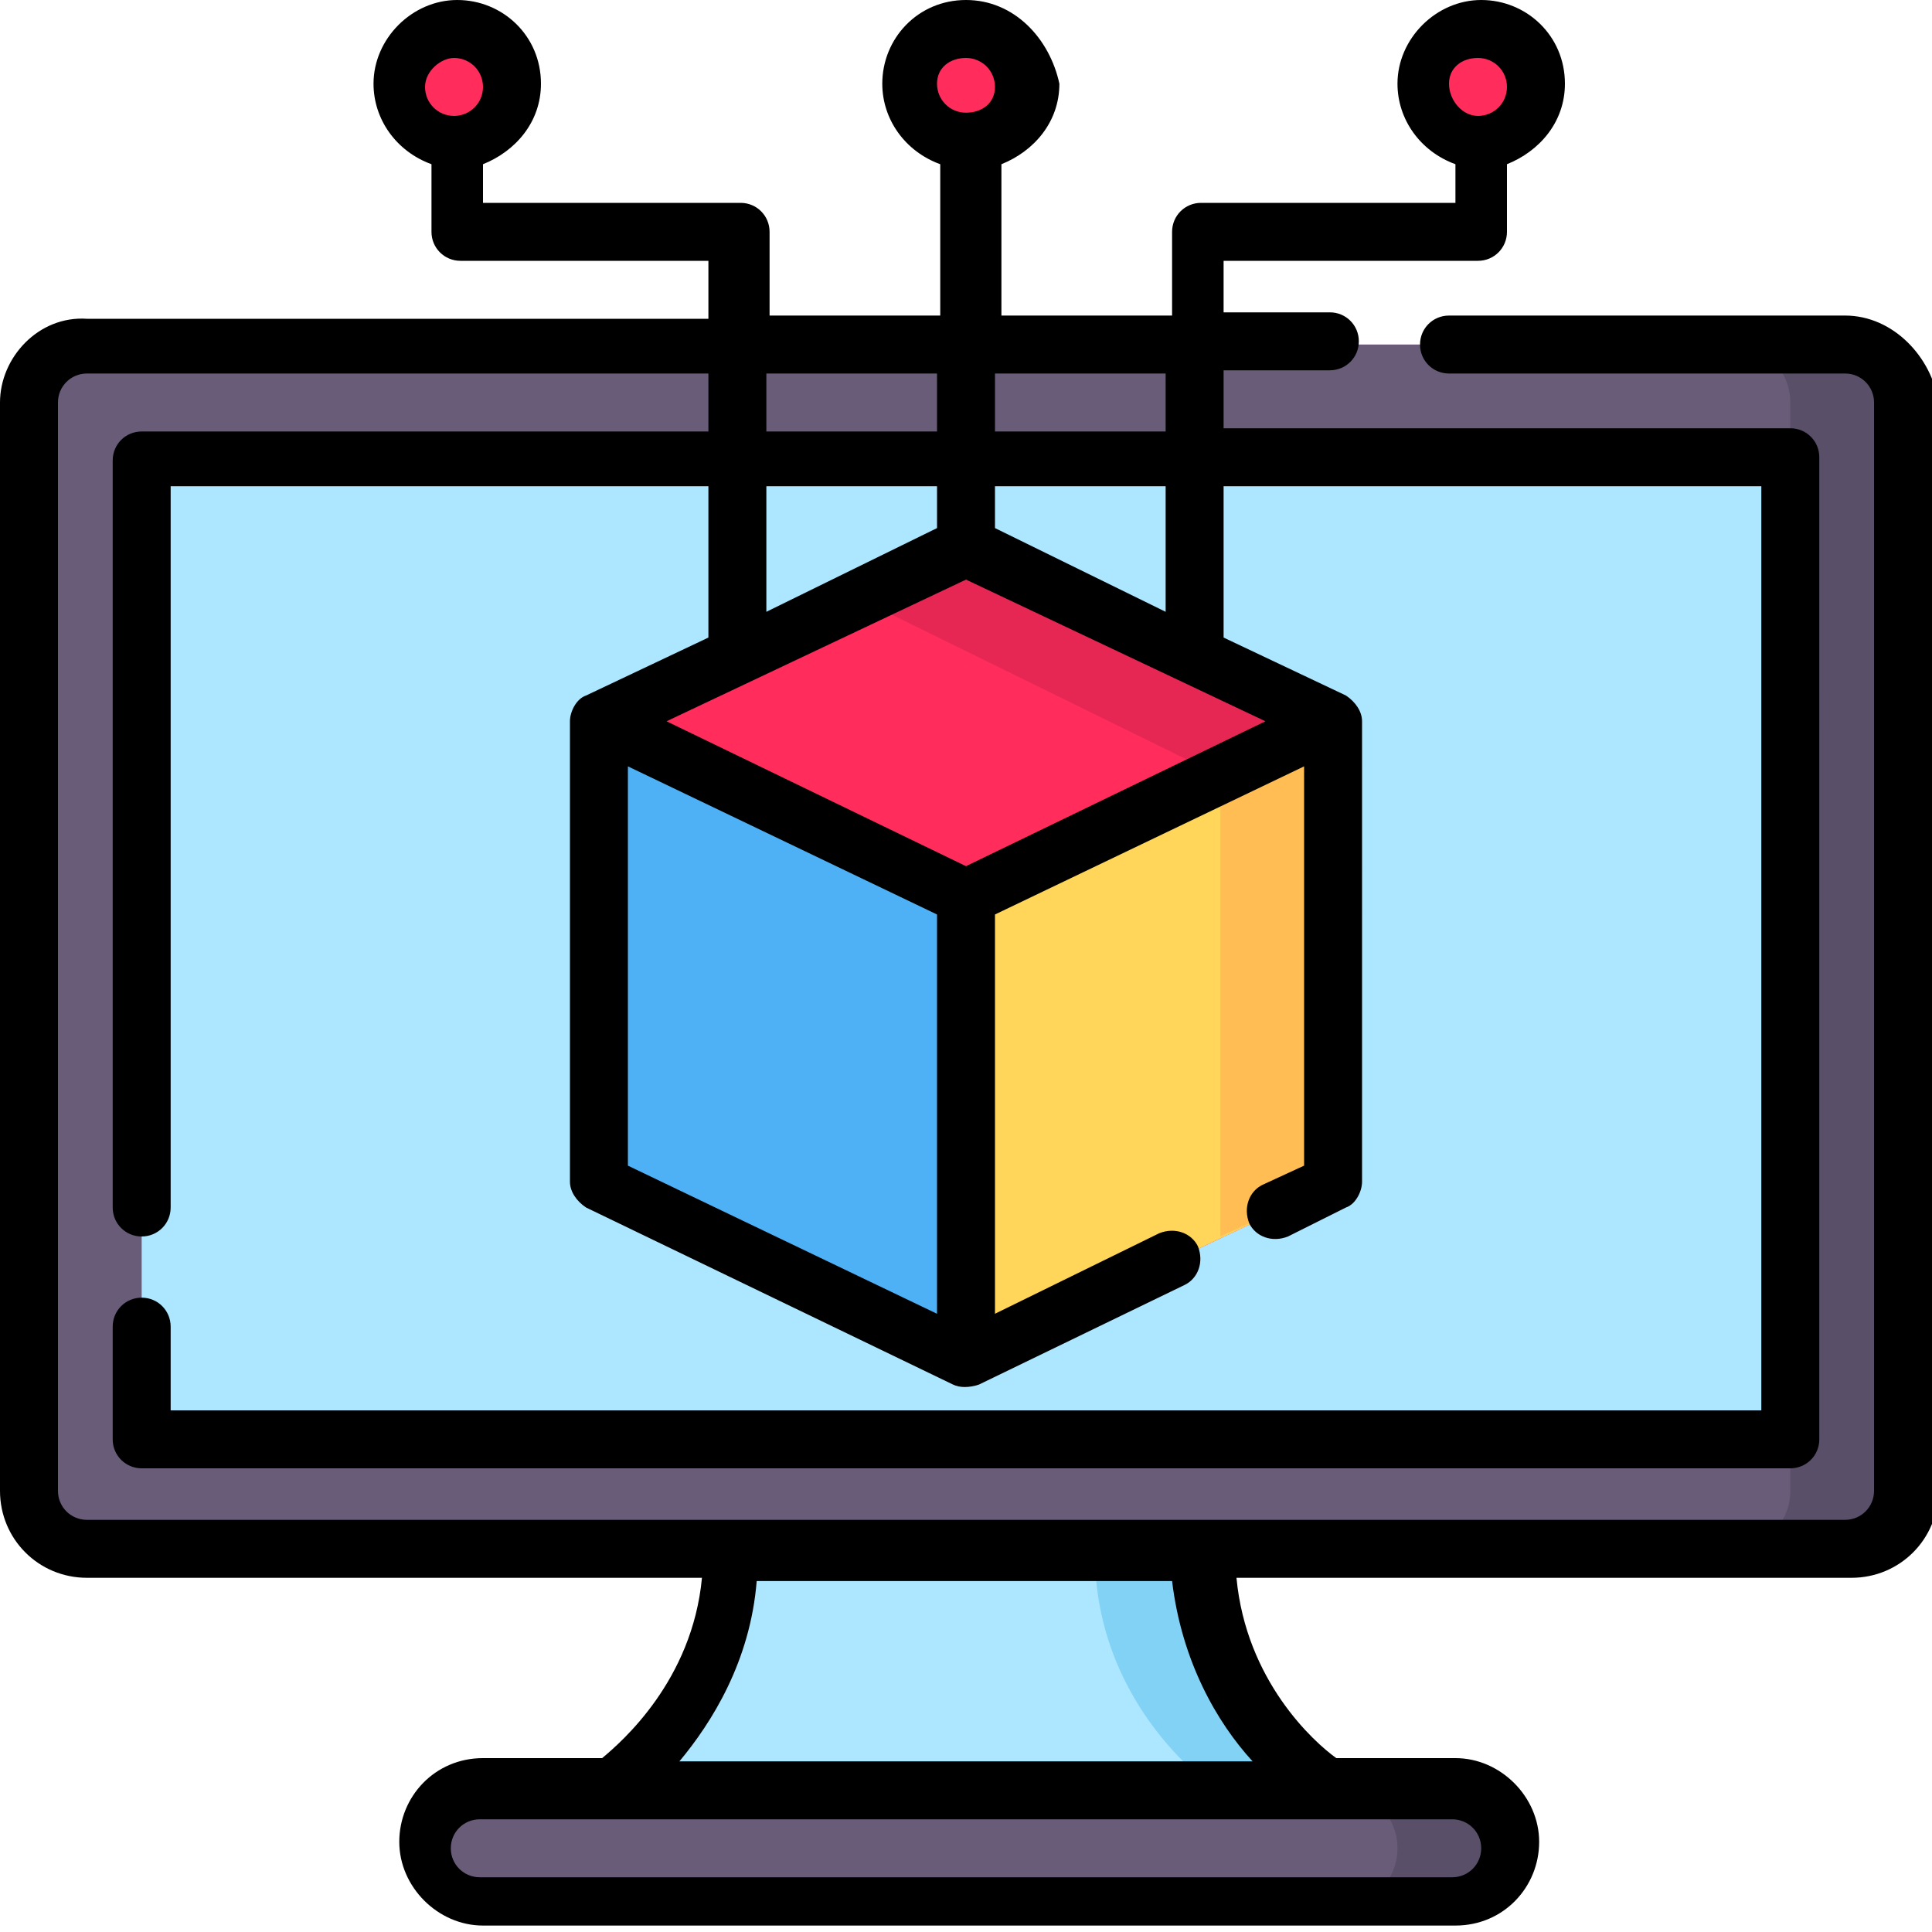
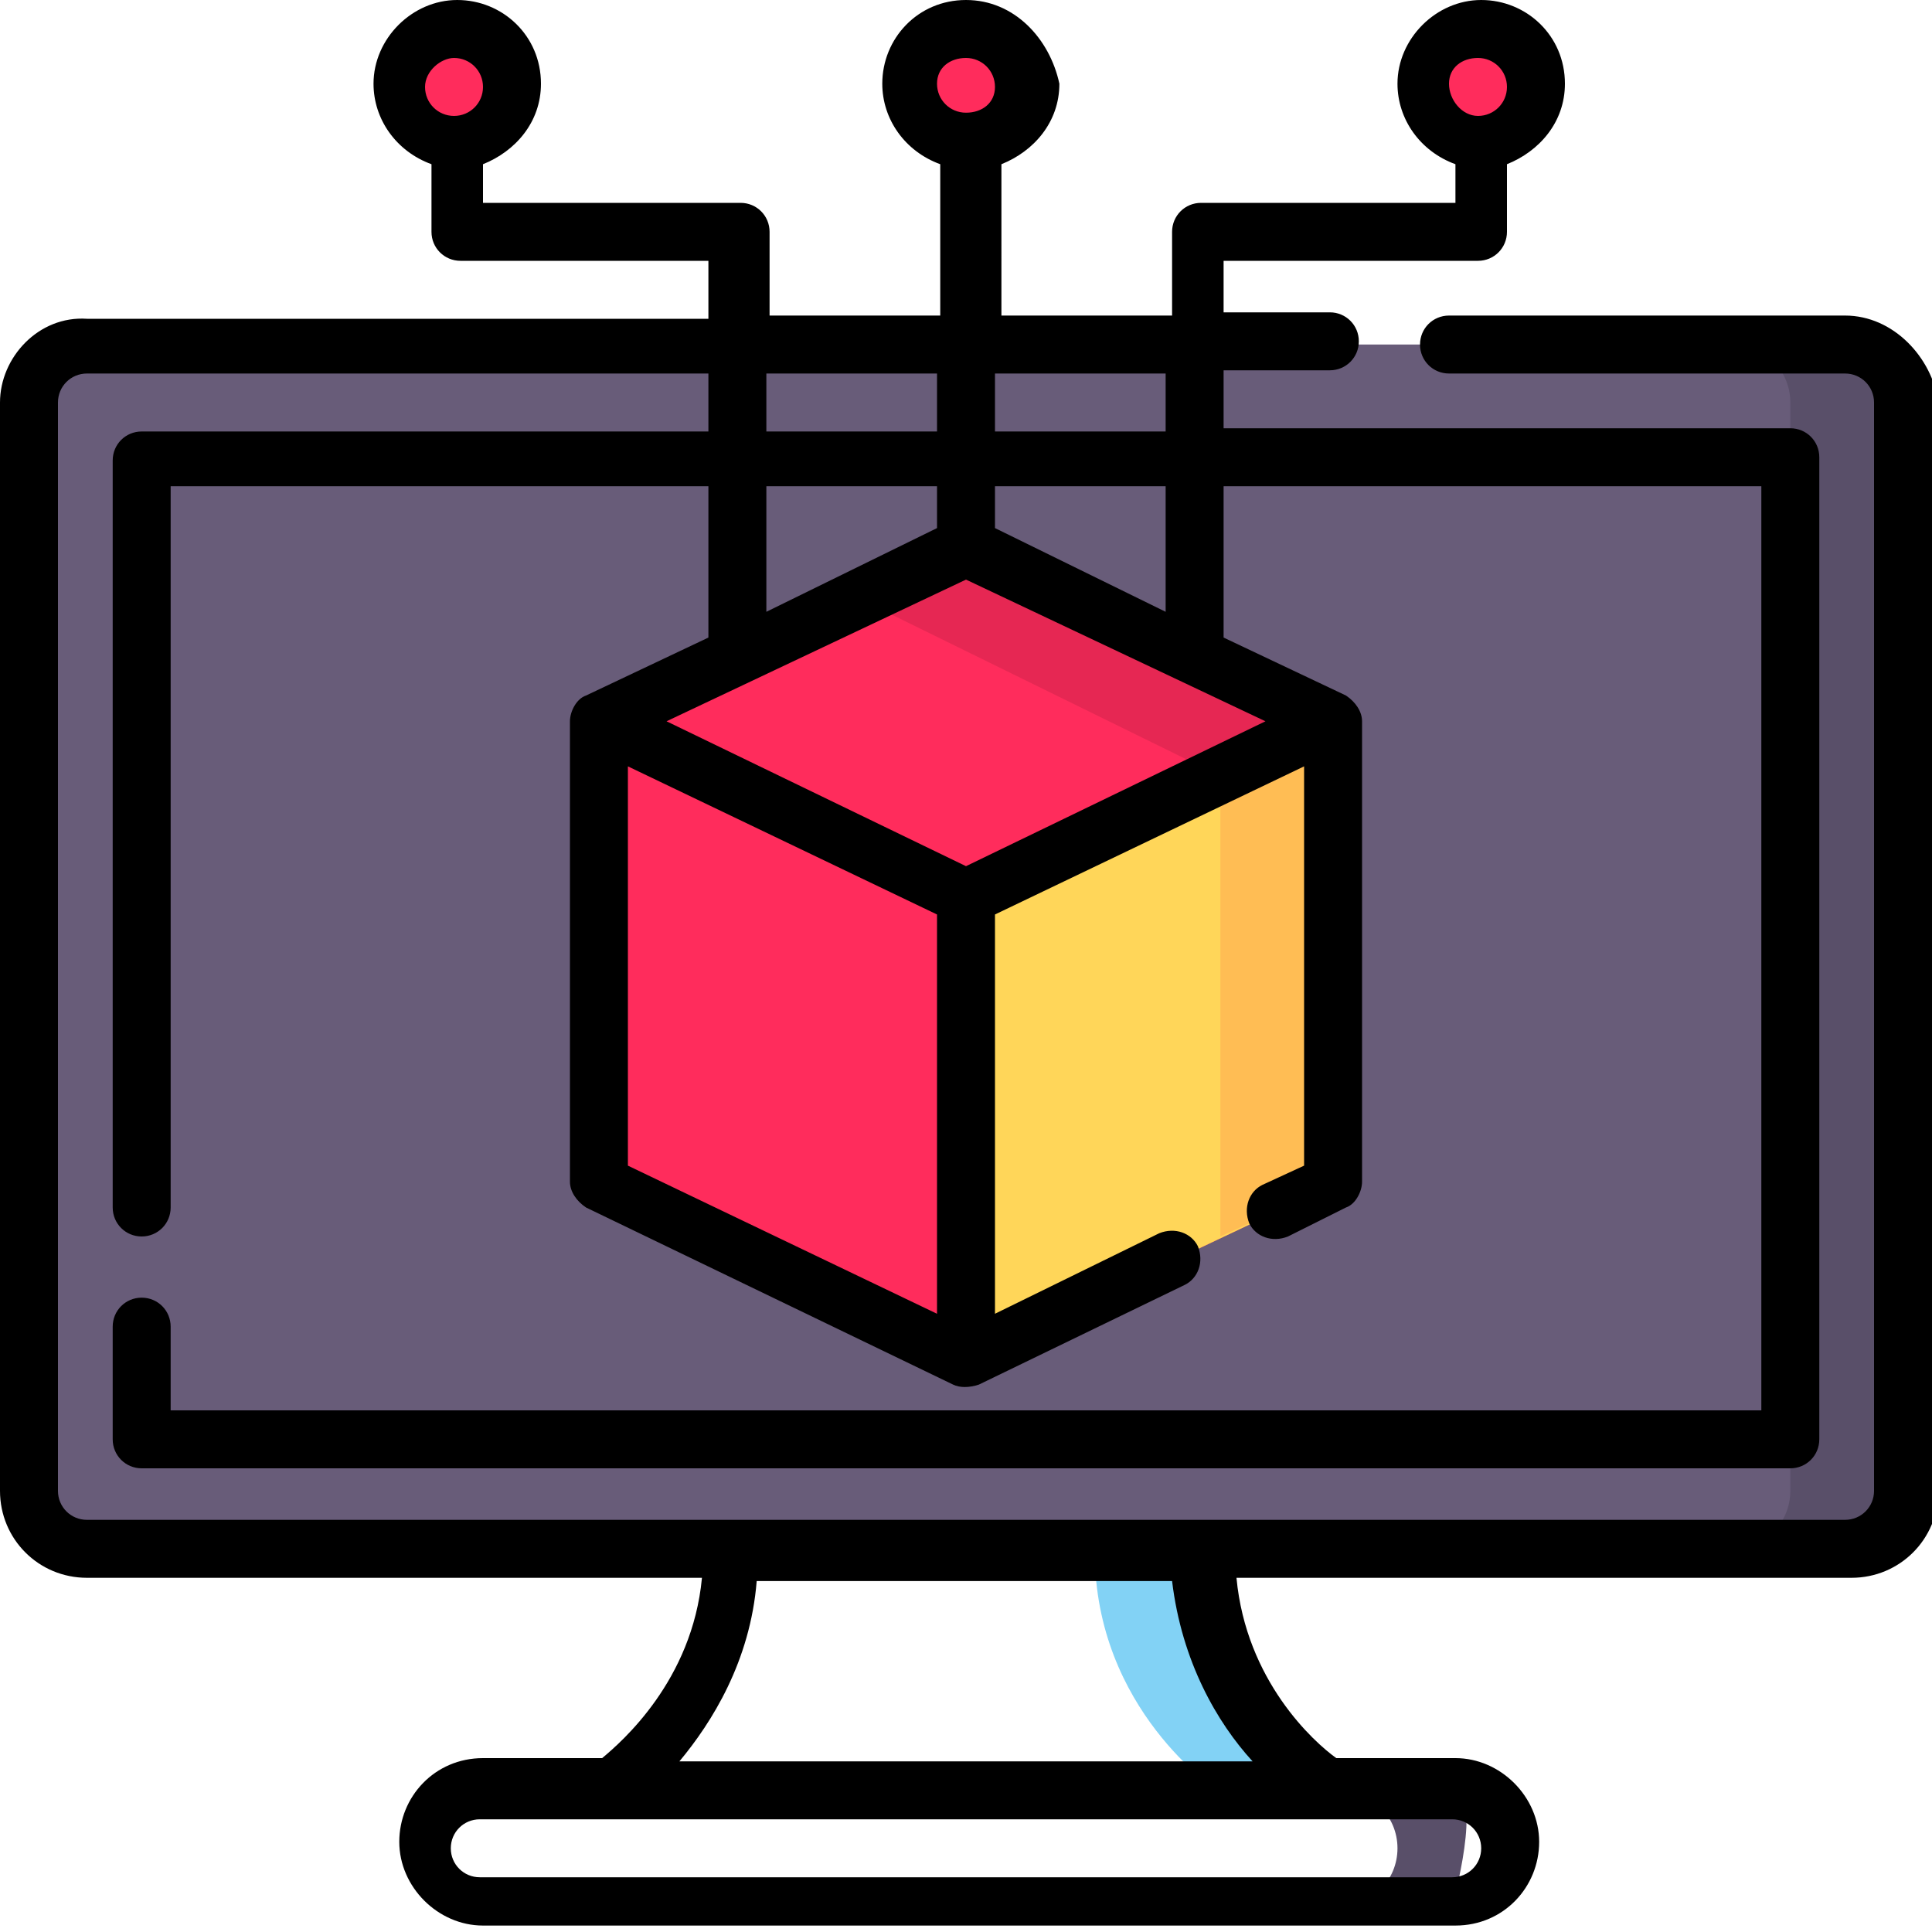
<svg xmlns="http://www.w3.org/2000/svg" version="1.1" id="Capa_1" x="0px" y="0px" width="60px" height="60px" viewBox="0 0 60 60" style="enable-background:new 0 0 60 60;" xml:space="preserve">
  <style type="text/css">
	.st0{fill:#685C79;}
	.st1{fill:#594F69;}
	.st2{fill:#ADE7FF;}
	.st3{fill:#82D2F5;}
	.st4{fill:#FF2C5C;}
	.st5{fill:#E62753;}
	.st6{fill:#4FB1F5;}
	.st7{fill:#FFD659;}
	.st8{fill:#FFBD54;}
</style>
  <g>
    <path class="st0" d="M57.3,48.2H2.7c-1,0-1.8-0.8-1.8-1.8V12.5c0-1,0.8-1.8,1.8-1.8h54.6c1,0,1.8,0.8,1.8,1.8v33.8   C59.1,47.4,58.3,48.2,57.3,48.2z" />
    <path class="st1" d="M57.3,10.7h-3.5c1,0,1.8,0.8,1.8,1.8v33.8c0,1-0.8,1.8-1.8,1.8h3.5c1,0,1.8-0.8,1.8-1.8V12.5   C59.1,11.5,58.3,10.7,57.3,10.7z" />
-     <rect x="4.4" y="14.2" class="st2" width="51.2" height="30.5" />
-     <path class="st0" d="M45.1,59.1H14.9c-1,0-1.8-0.8-1.8-1.8l0,0c0-1,0.8-1.8,1.8-1.8h30.2c1,0,1.8,0.8,1.8,1.8l0,0   C46.9,58.3,46.1,59.1,45.1,59.1z" />
-     <path class="st1" d="M45.1,55.6h-3.5c1,0,1.8,0.8,1.8,1.8s-0.8,1.8-1.8,1.8h3.5c1,0,1.8-0.8,1.8-1.8S46.1,55.6,45.1,55.6z" />
-     <path class="st2" d="M41.1,55.6H18.9c0,0,3.8-2.5,3.8-7.4h14.6C37.3,53.1,41.1,55.6,41.1,55.6z" />
+     <path class="st1" d="M45.1,55.6h-3.5c1,0,1.8,0.8,1.8,1.8s-0.8,1.8-1.8,1.8h3.5S46.1,55.6,45.1,55.6z" />
    <path class="st3" d="M37.3,48.2H34c0,4.9,3.8,7.4,3.8,7.4h3.3C41.1,55.6,37.3,53.1,37.3,48.2z" />
    <polygon class="st4" points="41.4,22.4 41.4,36.8 30,42.2 18.6,36.8 18.6,22.4 30,17  " />
    <polygon class="st5" points="41.4,22.4 37.9,24.1 26.7,18.6 30,17  " />
-     <polygon class="st6" points="30,27.9 30,42.2 18.6,36.8 18.6,22.4  " />
    <polygon class="st7" points="30,27.9 30,42.2 41.4,36.8 41.4,22.4  " />
    <polygon class="st8" points="41.4,22.4 37.9,24.1 37.9,38.4 41.4,36.8  " />
    <circle class="st4" cx="45.9" cy="2.6" r="1.8" />
    <circle class="st4" cx="30" cy="2.6" r="1.8" />
    <circle class="st4" cx="14.1" cy="2.6" r="1.8" />
    <path d="M57.3,9.8H45c-0.5,0-0.9,0.4-0.9,0.9s0.4,0.9,0.9,0.9h12.3c0.5,0,0.9,0.4,0.9,0.9v33.8c0,0.5-0.4,0.9-0.9,0.9H2.7   c-0.5,0-0.9-0.4-0.9-0.9V12.5c0-0.5,0.4-0.9,0.9-0.9H22v1.8H4.4c-0.5,0-0.9,0.4-0.9,0.9v23.2c0,0.5,0.4,0.9,0.9,0.9   s0.9-0.4,0.9-0.9V15.1H22v4.7l-3.8,1.8c-0.3,0.1-0.5,0.5-0.5,0.8v14.3c0,0.3,0.2,0.6,0.5,0.8L29.6,43c0.2,0.1,0.5,0.1,0.8,0   l6.4-3.1c0.4-0.2,0.6-0.7,0.4-1.2c-0.2-0.4-0.7-0.6-1.2-0.4l-5.1,2.5V28.4l9.6-4.6v12.4l-1.3,0.6c-0.4,0.2-0.6,0.7-0.4,1.2   c0.2,0.4,0.7,0.6,1.2,0.4l1.8-0.9c0.3-0.1,0.5-0.5,0.5-0.8V22.4c0-0.3-0.2-0.6-0.5-0.8L38,19.8v-4.7h16.7v28.7H5.3v-2.6   c0-0.5-0.4-0.9-0.9-0.9s-0.9,0.4-0.9,0.9v3.5c0,0.5,0.4,0.9,0.9,0.9h51.2c0.5,0,0.9-0.4,0.9-0.9V14.2c0-0.5-0.4-0.9-0.9-0.9H38   v-1.8h3.3c0.5,0,0.9-0.4,0.9-0.9s-0.4-0.9-0.9-0.9H38V8.1h7.9c0.5,0,0.9-0.4,0.9-0.9V5.1c1-0.4,1.8-1.3,1.8-2.5   c0-1.5-1.2-2.6-2.6-2.6s-2.6,1.2-2.6,2.6c0,1.1,0.7,2.1,1.8,2.5v1.2h-7.9c-0.5,0-0.9,0.4-0.9,0.9v2.6h-5.3V5.1   c1-0.4,1.8-1.3,1.8-2.5C32.6,1.2,31.5,0,30,0s-2.6,1.2-2.6,2.6c0,1.1,0.7,2.1,1.8,2.5v4.7h-5.3V7.2c0-0.5-0.4-0.9-0.9-0.9H15V5.1   c1-0.4,1.8-1.3,1.8-2.5c0-1.5-1.2-2.6-2.6-2.6s-2.6,1.2-2.6,2.6c0,1.1,0.7,2.1,1.8,2.5v2.1c0,0.5,0.4,0.9,0.9,0.9H22v1.8H2.7   C1.2,9.8,0,11.1,0,12.5v33.8c0,1.5,1.2,2.7,2.7,2.7h19.1c-0.3,3.2-2.5,5.1-3.1,5.6h-3.7c-1.5,0-2.6,1.2-2.6,2.6s1.2,2.6,2.6,2.6   h30.2c1.5,0,2.6-1.2,2.6-2.6s-1.2-2.6-2.6-2.6h-3.7c-0.7-0.5-2.8-2.4-3.1-5.6h19.1c1.5,0,2.7-1.2,2.7-2.7V12.5   C60,11.1,58.8,9.8,57.3,9.8z M45.9,1.8c0.5,0,0.9,0.4,0.9,0.9s-0.4,0.9-0.9,0.9S45,3.1,45,2.6S45.4,1.8,45.9,1.8z M30,1.8   c0.5,0,0.9,0.4,0.9,0.9S30.5,3.5,30,3.5s-0.9-0.4-0.9-0.9S29.5,1.8,30,1.8z M14.1,1.8c0.5,0,0.9,0.4,0.9,0.9s-0.4,0.9-0.9,0.9   s-0.9-0.4-0.9-0.9S13.7,1.8,14.1,1.8z M23.8,15.1h5.3v1.3L23.8,19V15.1z M39.3,22.4L30,26.9l-9.3-4.5L30,18L39.3,22.4z M19.5,23.8   l9.6,4.6v12.4l-9.6-4.6V23.8z M36.2,19l-5.3-2.6v-1.3h5.3V19z M36.2,11.6v1.8h-5.3v-1.8H36.2z M29.1,11.6v1.8h-5.3v-1.8H29.1z    M46,57.4c0,0.5-0.4,0.9-0.9,0.9H14.9c-0.5,0-0.9-0.4-0.9-0.9s0.4-0.9,0.9-0.9h30.2C45.6,56.5,46,56.9,46,57.4z M38.9,54.7H21.1   c1-1.2,2.2-3.1,2.4-5.6h12.9C36.7,51.6,37.8,53.5,38.9,54.7z" />
  </g>
</svg>